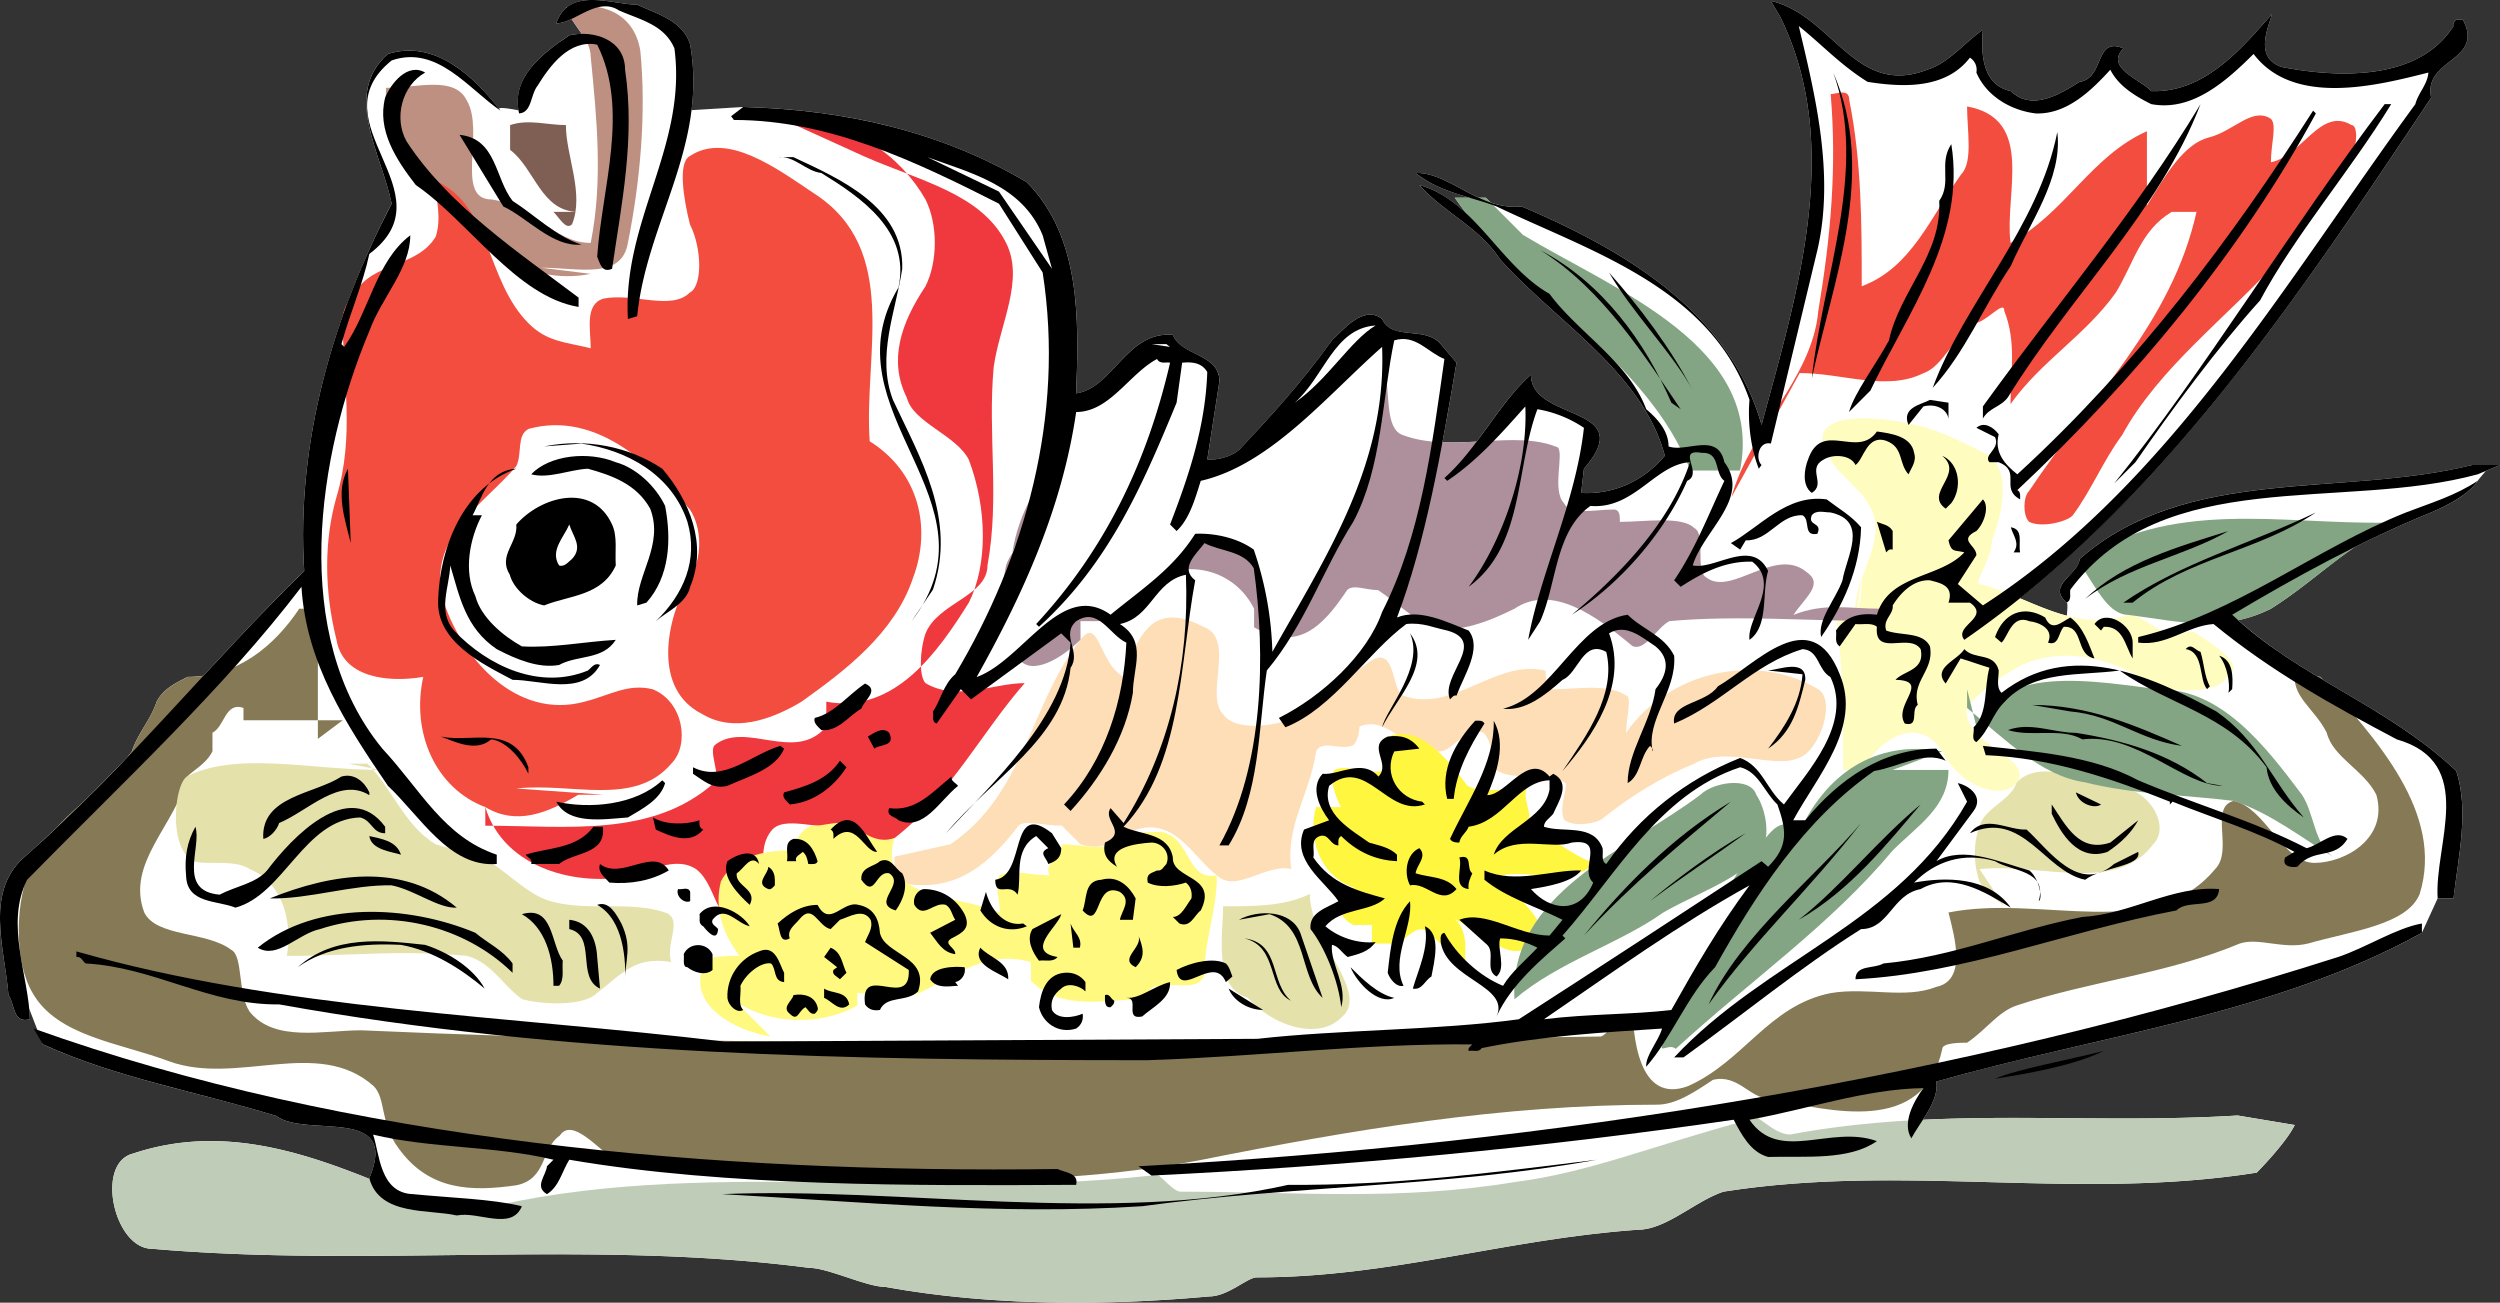
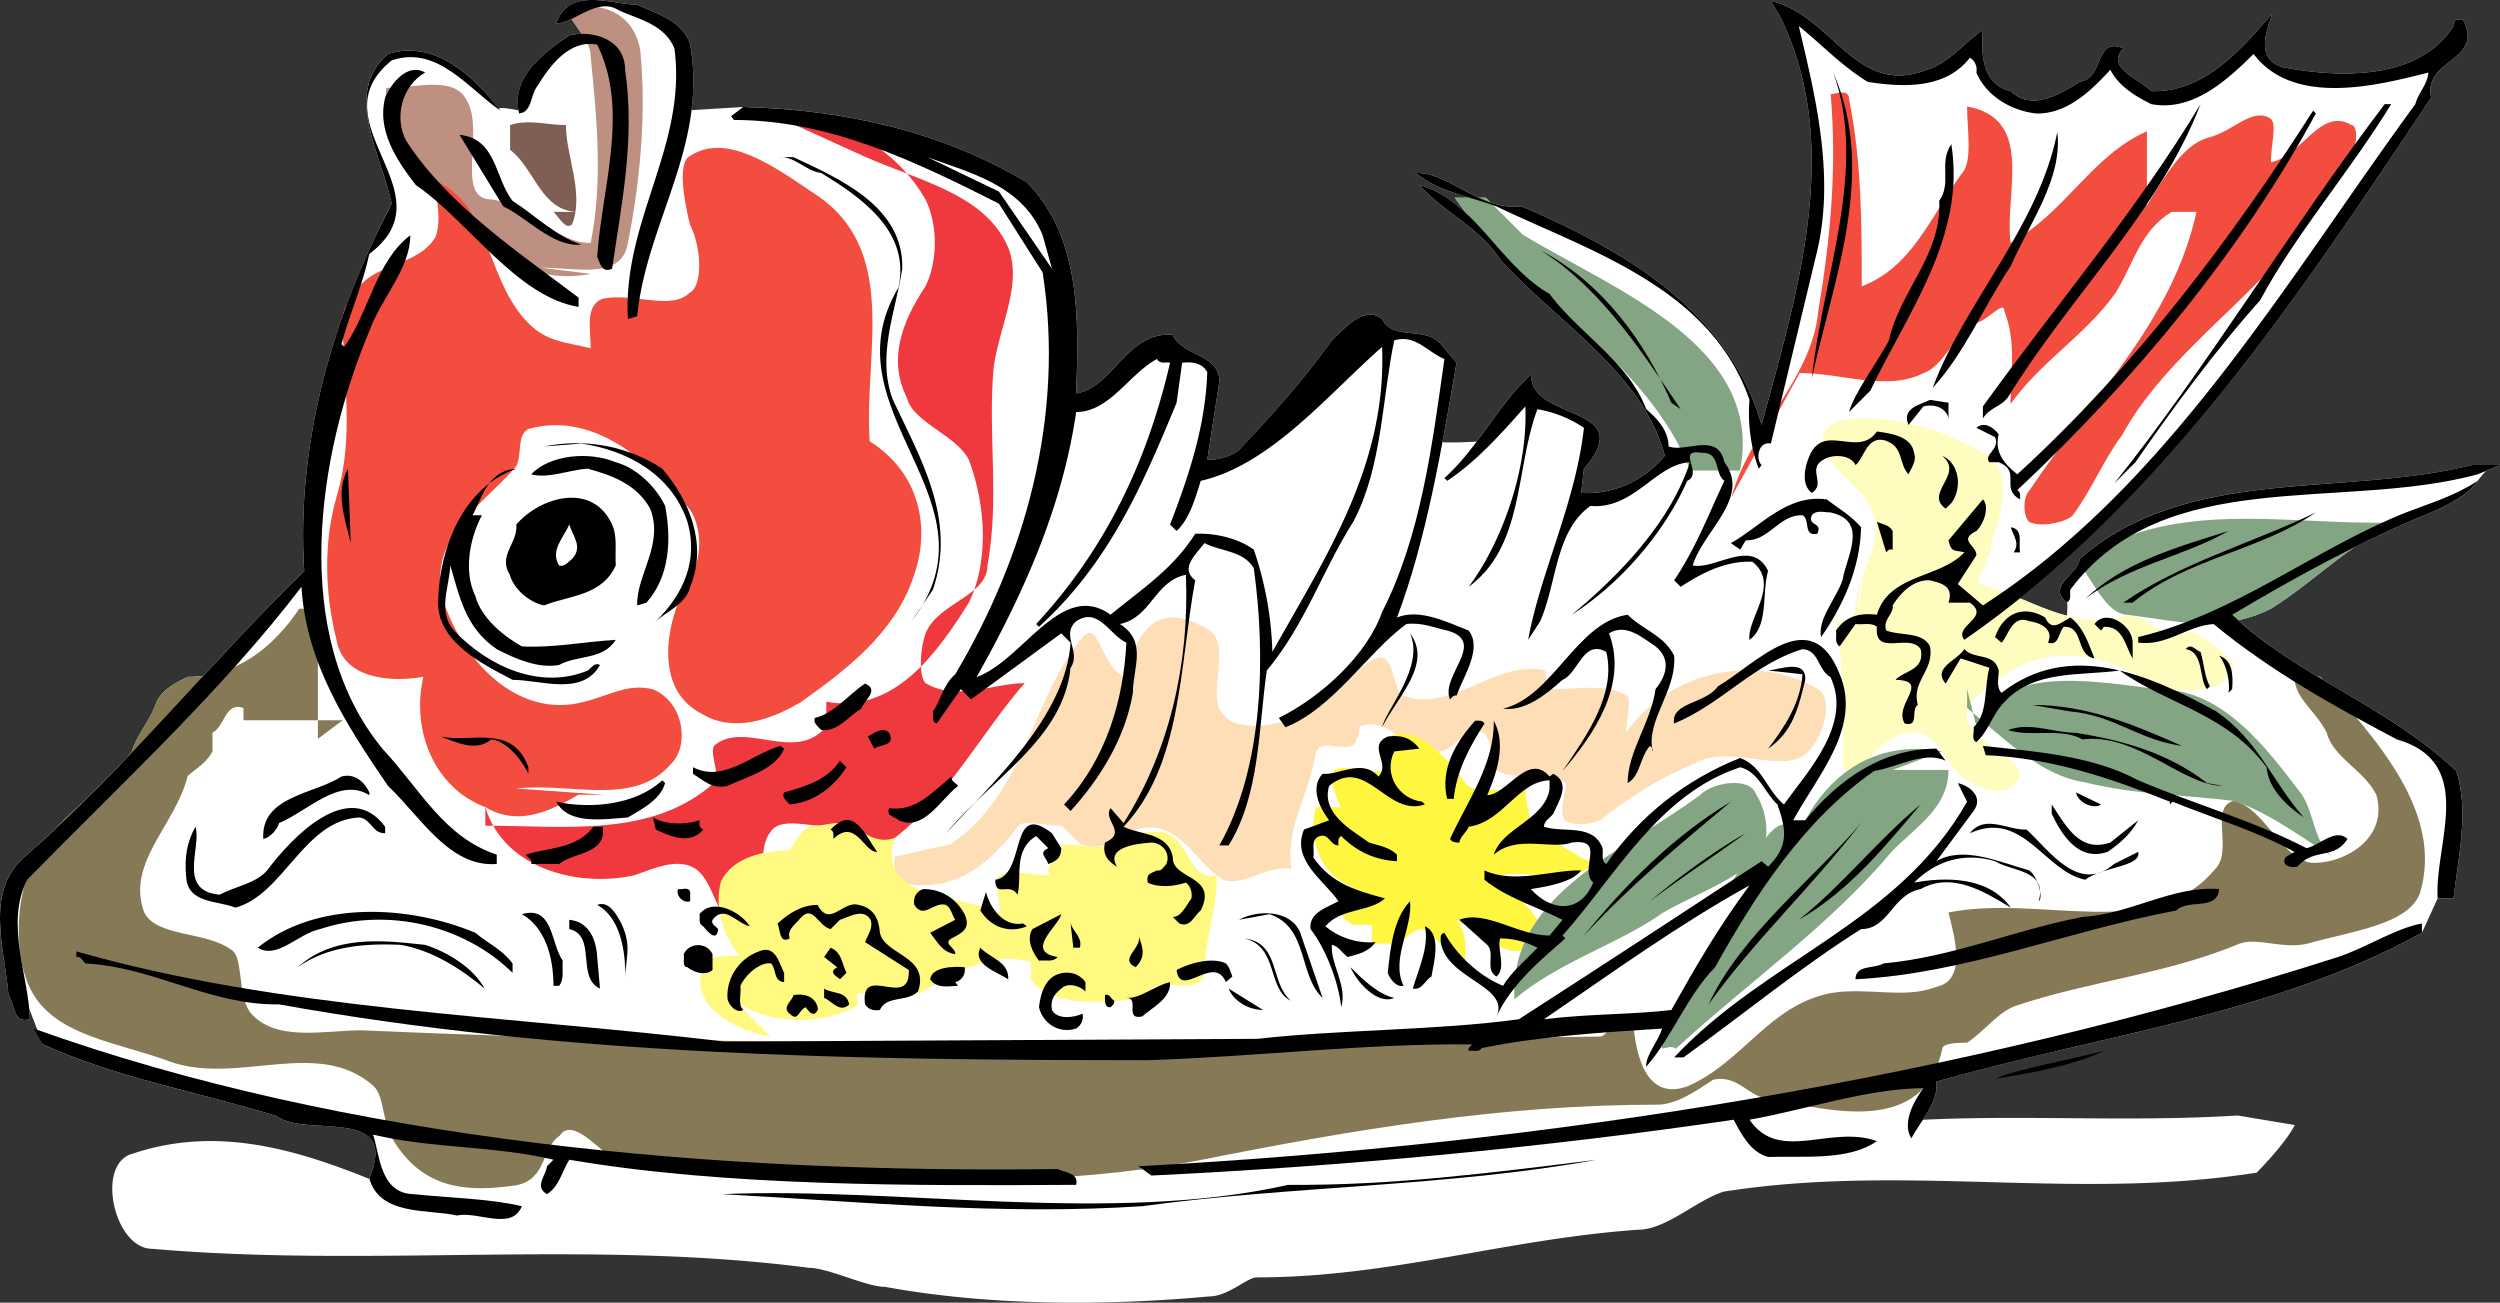
<svg xmlns="http://www.w3.org/2000/svg" width="214.218" height="111.624">
  <rect width="100%" height="100%" fill="#333333" stroke="none" />
  <path fill="#fff" d="M214.218 39.846h-2.391c-11.238 2.789-24.383 0-33.629 8.047-.078 1.355-2.867 2.23-1.117 3.746.09-.047.086.39.02 1.12-1.372-.359-2.7-.94-4.04-1.5 14.535-11.655 25.102-27.69 35.258-42.89-.715-3.351 4.625-3.11 2.711-6.695h-.559c-.16.16-.316.316-.238.558-2.949 4.7-9.883 4.461-14.742 3.504-2.23-.797-1.277-3.027-.797-4.543-2.55 2.871-5.738 6.774-10.36 6.614-.956-1.032-3.984-1.989-2.39-3.664-2.473-1.036-1.594 2.55-3.746 2.87-1.672 1.036-4.066 2.551-5.898.794-2.547-.555-2.547-3.426-2.391-5.258-1.594 1.117-2.95 2.87-4.781 3.426-6.137 2.394-8.13-4.7-13.387-5.895l.797 1.352c5.5 11.16 1.355 23.988-1.594 34.984-2.789-9.8-11.953-15.059-20.558-18.727-.95.106-1.825-.054-2.66-.34a40.09 40.09 0 0 1-.41-.406h-.61c-1.906-.875-3.61-2.172-5.406-2.12 1.394 1.128 3.007 1.636 4.617 2.12h-1.258c.332.48.68.95 1.039 1.41-1.191-1.132-2.496-2.066-4.078-2.496 2.148 2.391 5.098 3.586 6.93 6.375 4.78 5.34 12.195 9.645 14.105 16.817-1.91 2.308-4.621 3.344-7.172 3.187l.238-2.074c4.782-5.496-4.539-3.984-4.539-8.047-1.746 1.54-3.129 3.7-4.652 5.727-.98.05-1.965.093-2.934.054.43-2.273.825-4.558 1.207-6.816l-1.351-1.594c-1.356-1.597-4.145-.242-5.024-2.152-1.593-1.277-3.425 1.035-4.3 1.832-2.63 3.668-5.418 6.695-7.969 9.402-.797.641-1.992.88-2.711.797l1.04-6.691c0-2.39-3.27-2.153-3.99-3.985-3.984-.32-5.097 4.543-8.284 5.02.238-6.375.398-13.387-4.223-18.09-7.254-4.305-15.46-6.215-24.309-6.453l-4.43.273c.223-1.789.231-3.648-.113-5.613C58.503 1.752 56.272 1.193 54.6.4c-1.722 0-4.414-1.02-5.992.211-.039.008-.078.004-.117.012.004.02.016.04.023.059-.351.304-.644.726-.847 1.308.394.024.836-.144 1.308-.37.278.444.59.862.875 1.28-.367.004-.73.047-1.07.13-2.316 1.542-4.852 3.542-4.348 6.425-1.035-.2-1.648-.258-1.68-.133-2.226-2.828-5.523-5.953-9.511-4.699-3.902 3.426-.559 8.527.32 12.828a74.442 74.442 0 0 0-3.828 8.613c-.164.317-.27.614-.32.875-2.473 6.965-3.832 14.403-3.344 21.989-2.934 2.843-5.777 5.886-8.633 8.976-.441.059-.89.098-1.355.098-1.063.531-2.125 1.062-2.656 2.125-.532 1.594-1.594 2.656-2.125 4.25-.118.164-.243.324-.368.484a181.243 181.243 0 0 1-3.847 3.903c-.774.699-1.52 1.39-2.196 2.117a110.44 110.44 0 0 1-2.566 2.355C-1.423 76.264.409 81.206.729 85.268c.559.718.317 2.472 1.832 2.07a13.05 13.05 0 0 0-.066-.926l1.183 3.078c6.293 2.871 13.31 4.067 20 6.137 2.551 1.914 10.598-.957 7.97 5.34.007.02.015.035.019.058-6.532-2.628-13.188-4.539-20.266-2.18-3.266.817-1.633 8.16 1.629 8.16 18.77 1.634 37.54-.815 56.305 1.634 1.632 0 4.898 1.633 6.53 1.633 8.974 1.632 18.767 1.632 27.743.816 1.633 0 3.266-1.633 4.078-1.633 11.426 0 21.219-3.265 32.645-4.082 2.445 0 4.894-2.445 7.344-3.262 15.503-2.449 30.19.817 45.695-1.632 0 0 2.449-2.45 3.262-4.079l-4.895-.816c-9.203.574-18.004-.062-26.973.367.672-1.043 1.317-2.191 1.16-3.273 13.946-3.985 28.93-5.735 41.602-12.75l1.352-2.957v.011h1.355c.399-3.507 1.356-7.492.238-10.918-3.496-3.312-7.507-5.476-11.386-7.785-.082-.093-.164-.187-.246-.277-.09 0-.22-.04-.356-.086-2.348-1.414-4.621-2.914-6.695-4.773.914-.2 1.844-.508 2.8-.985 2.637-1.652 4.868-3.71 7.196-5.289a94.973 94.973 0 0 1 6.535-2.96c1.516-.637 3.27-1.594 3.984-2.708.25-.332.524-.629.7-.851l1.214-.504" />
-   <path fill="#bfcdb8" d="M191.737 95.584c-13.055.816-25.297-.816-38.351 1.629-1.633 0-3.266-2.445-3.477-1.266-7.95 2.082-13.66 4.532-20.188 5.348-9.792 1.633-18.769.816-28.562.816-.816 0-2.445-2.449-2.492-1.382-20.356 2.199-40.754-1.883-59.528 3.425-8.972-3.675-17.949-8.57-27.738-5.308-3.265.816-1.633 8.16 1.63 8.16 18.769 1.633 37.538-.817 56.304 1.633 1.633 0 4.898 1.632 6.531 1.632 8.973 1.633 18.766 1.633 27.742.817 1.633 0 3.266-1.633 4.078-1.633 11.426 0 21.22-3.266 32.645-4.082 2.445 0 4.894-2.445 7.344-3.262 15.504-2.449 30.191.817 45.695-1.632 0 0 2.45-2.45 3.262-4.079" />
  <path fill="#f24d3e" d="M148.366 42.592c1.594-5.844 6.91-10.094 7.438-15.938 1.062-6.375 1.597-12.215 1.062-18.593.535 0 1.594-.532 1.594.53 1.066 5.313 1.066 10.626 1.066 15.938 4.25-1.59 5.844-5.84 8.5-9.562 1.059-1.063.528-3.719.528-5.844 5.847 1.063 3.19 7.441 3.722 11.691 4.778-2.66 6.906-7.441 11.688-9.566v6.375c1.593-2.656 3.187-5.309 5.312-5.844 2.125-.531 3.719-2.656 5.313-1.593.53.53 0 2.128 0 3.718 2.656-.531 4.25-4.781 6.906-3.187.531 0 .531 1.597 0 2.656-2.125 2.656-3.719 5.844-5.844 8.5-4.781 5.316-10.625 9.566-13.812 15.41-1.594 2.125-2.657 4.781-4.254 6.906-.531.528-2.656 1.059-3.715.528-.535-.528-.535-2.125 0-2.653 5.312-7.972 12.219-14.347 14.344-23.91h-2.125c-2.657 1.594-3.188 4.25-4.782 6.91-2.656 3.715-6.378 5.844-9.03 9.559 0-2.656.527-5.309-.532-7.969 0-1.062-1.594 1.063-2.66 1.063-1.59 1.062-2.656 3.722-4.25 4.25-3.184 1.597-6.906 0-10.625 0" />
  <path fill="#857a55" d="M29.362 61.72h-8.5v-1.062c-1.594-.531-1.594 1.594-2.656 2.125v1.594c-.531 1.062-1.594 1.594-2.125 2.125-1.063 4.25-5.313 7.437-3.719 11.687 1.063 2.125 5.313 1.594 7.438 3.188 1.062.531.53 3.719 1.593 5.312 2.125 2.657 6.375 1.594 9.563 1.594 35.598 1.594 70.66 1.063 106.254.531 1.062-.53 1.062-2.125 1.594-3.187h1.062c0 3.187.531 9.031 4.781 7.437 4.782-2.125 6.907-6.906 12.219-7.968 3.188-.532 6.375.531 9.035-.532 2.653-.53 1.594-4.25 1.059-6.375 7.969-1.593 17.535 2.657 22.847-3.718 1.594-1.594-.53-5.313 1.594-5.844 2.656.531 4.25 5.312 6.906 5.312 2.657 0 6.375-2.125 5.313-5.843-1.063-2.125-3.719-3.188-4.25-5.313-1.063-2.125-3.188-3.187-2.656-5.312 0-.532 1.593.531 2.125.531 4.78 5.312 10.625 11.687 8.5 18.594-1.063 2.656-5.844 3.187-9.563 4.25-2.125.531-4.25-.532-5.844 0-6.375 2.656-12.75 3.187-19.128 5.312-1.594.531-2.653 2.125-4.25 3.188-.528 0-2.125 0-2.125.531-1.594 7.437-9.563 5.312-14.875 4.25-1.594 0-2.657-2.125-4.782-1.594-1.593 1.063-3.187 2.125-4.781 2.125-13.281 0-26.031 2.125-39.312 4.781-14.344 2.657-28.157 1.594-41.97.532-2.655 0-5.316 0-7.968-.532-1.598-1.062-3.723-3.718-4.781-2.125-1.594 1.063-1.067 3.72-3.719 4.25-3.723.532-7.441.532-10.098-3.187-1.593-2.125-1.058-4.25-2.125-5.313-4.78-4.25-11.687 0-17.53-2.125-4.25-1.593-9.563-2.125-11.688-5.843-1.594-2.657-1.594-7.969 0-11.157 1.593-3.718 5.843-5.843 8.5-9.562.53-1.594 1.593-2.656 2.125-4.25.53-1.063 1.593-1.594 2.656-2.125 4.25 0 7.437-2.656 9.562-5.844.532 0 1.594 0 1.594.531v10.625" />
  <path fill="#fddeb6" d="M81.429 72.346c6.375-4.25 6.906-12.219 11.156-17.532 1.594-2.125 1.594 2.125 3.719 3.188.53-1.594 1.062-3.188 2.125-4.25 1.593-1.594 3.718-.531 4.78 0 2.657 1.062 0 5.844 1.595 7.437 1.062 1.594 4.78 1.063 6.906 0 2.125-1.062 3.719-3.187 5.312-4.25 2.657-2.125 2.125 2.125 3.188 2.657 4.25 1.593 7.969-3.188 12.219-2.125 0 0 0 1.593.53 1.593 2.126 0 4.782-.53 6.376.532.531 0 0 2.125 0 3.187 3.719-5.312 11.156-6.906 16.469-3.719 1.597 1.063 0 5.313-1.594 5.844-2.125 1.063-6.375-1.062-9.031.531-2.657 1.063-5.313 2.657-7.97 4.782-1.062.531-2.655.531-3.187 0-.531-1.063.532-3.188 0-3.188-1.593-1.062-4.25 0-5.843-1.062-.532 0 0-2.125-1.063-3.188-1.594-.531-2.656 1.594-3.719 1.594-2.656.531-4.25-3.188-6.906-2.125 0 0 0 1.062-.531 1.594-1.063.531-2.656-.532-3.188.531-.531 3.719-2.656 6.375-2.125 10.094-2.125-.532-4.781 2.125-6.375.531-2.125-1.594-3.718-5.313-7.437-3.719-1.594 1.063-2.656 1.594-4.25 1.063l-1.594-1.594c-1.594 0-3.187-.531-3.719 0-3.187 4.25-6.375 5.844-10.625 4.781v-2.125" />
  <path fill="#f0393e" d="M68.147 10.717c4.782-.531 9.032 2.656 11.157 6.375 1.062 2.125 1.062 5.312 0 7.437-2.125 3.188-3.188 6.38-1.594 9.563.531 2.125 4.25 3.191 5.312 5.316 1.594 4.25 1.594 9.031 0 12.219-2.656 4.25-6.375 9.562-12.218 8.5v2.125c-2.657 3.187-6.91-.531-9.563 1.594-.531.531.527 2.656 0 3.187-5.312 4.781-12.75 3.719-19.656 3.719v-1.594c1.59 5.313 7.969 6.906 12.75 5.844 1.594-.531 3.719-1.594 5.308-.531 2.125 1.593 1.598 6.375 5.317 3.718 1.594-1.062-.531-4.78 1.058-6.906 1.067-1.594 4.254 0 6.91-.531v1.062c1.063 0 2.657.532 3.72 0 4.78-3.718 7.437-9.03 11.156-13.28-2.657 0-5.844 1.593-8.5 0-.532-.532-.532-2.657 0-4.25 1.062-2.657 5.312-3.188 5.312-5.845 1.063-5.847 0-11.156.531-17 .532-3.722 2.657-7.441 1.063-10.625-2.125-4.25-7.438-5.316-12.219-7.441" />
-   <path fill="#e5e1ab" d="M171.745 77.658c-.535-.531-1.594-1.062-2.125-2.125a7.32 7.32 0 0 1 0-4.781c.531-1.594 2.656-2.125 3.184-3.719 2.125-2.125 5.847 0 9.035.531 2.125 0 4.25 3.188 2.656 4.782-3.188 4.25-9.566 1.593-14.875 2.125m-61.629 11.156c-4.25 0-3.187-5.313-3.187-7.969 2.656 0 5.312 0 7.437-1.062 0 4.25 5.313 8.5 2.656 10.625-2.125 2.125-6.906.531-9.031-3.188M32.55 65.97c-5.844 0-12.22-1.593-16.47.532-1.062.531-1.593 5.312 0 6.906.532 1.063 3.72 0 5.313 1.063 2.657 1.062 3.72 4.25 3.188 7.437 5.312 0 10.094-.531 15.41 0 2.125.531 3.184 2.656 4.777 3.719 2.125.531 5.317.531 6.375-.531 2.125-1.594 3.192-3.188 6.375-2.657-.527-1.593 1.067-3.718-.527-4.25-3.187-1.062-6.906 0-10.098-1.062-1.593-.531-3.183-2.125-4.777-3.188-1.598-1.062-3.191-1.062-4.781-1.593-2.66-1.594-3.723-4.782-5.848-6.907h-1.594" />
  <path fill="#fff63f" d="M118.616 76.064c-4.25 1.063-6.906-3.187-5.844-6.906h2.125c-.531-1.062-1.062-2.656-.531-3.187 1.063-.532 3.188.531 4.25 0 .531-.532-.531-2.657 0-2.657 2.656-1.593 5.313 1.594 6.906 3.72.532 1.062 3.188.53 5.313.53-.531 1.063 1.062 2.657-.531 3.72 2.656 0 4.25 2.124 6.375 2.655-2.125 2.125-5.313.532-7.97 1.063 1.063 2.125 4.782 4.25 2.657 5.844-2.125 2.125-4.781-1.594-7.969-2.657 2.657.532 2.125 3.188 2.125 4.782l-3.187-3.188c-1.063-.531-1.594.531-2.656 1.063h-2.125v-1.594h-1.594c-1.063-.531-1.594-1.594-1.063-2.656 0-.532.532-.532 1.063-.532" />
  <path fill="#fff97f" d="M66.018 88.814c-3.183-.53-6.902-2.656-5.84-5.843 0-1.063 1.59-1.063 3.188-1.063-1.598-2.125-2.125-4.25-1.598-6.375 1.067-2.125 3.723-2.656 5.848-2.656.531-.531 1.063-2.125 2.125-2.125 1.063 0 2.125-.531 3.188 0 1.062.531 2.125 1.594 3.718 1.062-1.593 5.313 5.313 4.782 9.032 6.375 0-1.062-.532-2.656 0-3.187 1.062-.531 2.656 0 4.25 0-.532-1.063 1.062-1.594 1.062-2.656 1.594 0 3.188.531 4.25 0 1.594-1.063 2.656-1.063 4.25-1.063 2.656.531 2.125 4.25 4.781 3.719 0 3.187-1.062 5.312-1.062 8.5-.531 1.594-2.656.531-4.25 1.062-.531 0-.531 1.063-1.063 1.063-3.187 0-6.906 1.062-9.562-1.594V82.44c-3.719-1.062-6.375 1.063-9.563 2.657-1.593.531-3.718 0-5.312 0v1.062c-3.719 2.125-9.567 1.594-12.219-2.125" />
  <path fill="#fffcbf" d="M158.991 53.22c-.531-3.718 3.188-6.906 1.063-10.097-.528-1.059-2.653-2.656-3.188-3.715-3.187-4.785 5.313-3.719 8.504-2.66 1.59.535 2.656 1.066 4.781 2.125 2.125 1.066 1.594 4.785.528 7.441 0 1.594-1.594 3.72-1.06 3.72 4.25 1.062 7.966 4.25 12.75 2.655 1.063 0 2.126 1.063 3.188 1.594.532.531 2.125-.531 2.657 0 1.593 1.063 4.25 2.656 2.656 3.719-1.063 1.594-4.25 1.062-5.844 1.062-3.719-2.656-7.972-3.718-11.691-2.125-1.059.532-3.715 2.125-4.781 3.72-.528 3.187 5.847 4.25 4.25 6.374-1.06 1.594-4.778.531-6.375-2.656-2.125-3.188-5.313-1.063-6.903 1.594h-1.597c0-4.25 0-8.5-.528-12.75 2.125 0 2.125-2.125 2.125-3.719" />
  <path fill="#83a583" d="M166.429 64.377c-5.844-1.063-10.094 2.125-12.22 6.906-2.124-2.125-3.183 1.594-4.78 2.656-3.188 4.782-4.25 10.094-6.907 15.407-.531 1.062.532 0 1.063.531 6.375-5.844 13.281-10.625 18.594-17 2.125-2.125 4.78-3.719 4.78-6.906h-4.78" />
  <path fill="#83a583" d="M152.616 70.752c-2.125 4.25-6.375 5.312-10.094 7.437-3.718 2.657-9.031 4.25-12.75 7.438-.531-9.031 9.563-12.75 15.938-17.531 1.062-1.063 4.25-1.594 4.781 0 1.063 1.593 1.594 5.312-1.062 5.843m20.191-10.625c.531-6.906 10.625-4.78 15.406-4.25 5.313 0 9.031 4.782 12.219 9.032 1.062 1.593 1.062 4.25 2.656 5.312-2.656-1.594-5.312-3.719-8.5-4.781-4.25-.531-8.5-.531-12.75-1.594-3.722-.531-6.906-3.719-10.097-6.375v-1.594m10.097-9.562c0-.531 0-1.594.531-2.125 8.5-4.785 18.063-2.129 27.094-2.66-4.25 1.066-7.437 4.785-11.687 7.441-4.25 2.125-7.97 1.063-12.22.531-1.593 0-2.66-2.125-3.718-3.718v.531m-33.805-9.184c-3.718-9.562-14.343-14.875-20.187-23.375h2.656l3.188 3.188c7.969 4.781 20.719 9.562 18.594 20.187h-4.782.531" />
-   <path fill="#ad909b" d="M86.741 47.377c1.063-6.91 6.906-11.16 11.688-15.41h2.125c.53 2.656 0 5.847 0 8.5 4.25-1.059 9.03-1.594 13.28-3.719 1.063-.531 1.595-2.656 2.657-4.25.531-.531 1.594-1.59 2.125-1.059.531 2.125 0 5.309 1.594 5.844 4.25 1.59 9.562-.535 13.281 1.059.531.531-.531 3.722.531 4.781.532 1.066 2.657.535 4.25.535.532 0 .532.531.532 1.059 2.125 0 5.312-.528 6.375.531 1.062.535 0 3.723 1.062 4.254 2.125 1.594 5.844-2.656 8.5-.531 1.594 1.062 0 2.125-1.062 3.718 2.656-1.062 4.78-.53 7.437-.53v1.062c-5.84 0-12.219-.532-18.062 0-1.063.531-2.125 2.656-3.188 2.125-3.187-2.657-6.906-5.313-10.094-3.188-2.125 1.063-4.781 2.125-6.906 1.594-1.594-.531-3.187-2.125-4.781-3.188-1.063 0-2.125-.53-2.656 0-2.125 3.188-4.25 5.313-7.97 3.188v-1.594c-1.593-3.187-5.312-4.25-8.5-2.656-1.593.531-3.187 2.656-4.78 3.719h-1.594v1.593c-1.594 1.594-4.25 3.188-5.313 1.594-2.125-1.594-1.593-5.312-1.062-7.969.531-1.593 2.656-3.191 3.187-5.316 0-1.059.532-2.125.532-3.184" />
  <path fill="#7f5e54" d="M49.554 18.154c-3.188 0-3.72-3.715-5.844-5.312v-2.125c1.59-.531 3.183 0 4.781 0 0 2.656 1.594 5.847.527 8.5-.527.531-1.058-.528-1.593-1.063" />
  <path fill="#be9081" d="M50.616 23.467c-2.656.531-5.316 0-7.441-1.594-3.184-3.184-6.375-6.375-9.563-9.559-1.062-1.597-.527-3.191-.527-4.785 2.652 0 5.84-1.062 6.906 1.063 1.594 2.656-1.066 8.5 2.125 8.5 3.719.531 5.309 3.722 8.5 3.722 1.059-5.316.527-10.628 0-15.941 0-1.594-1.598-2.656-2.125-4.25 3.184-.531 5.844.531 6.375 3.719.527 5.312 0 11.156-1.062 16.472-.536 3.184-4.25 2.125-7.438 2.125" />
  <path fill="#f24d3e" d="M51.675 68.096h-2.121c-2.66 1.593-5.313 2.656-7.97 1.062-4.25-1.594-6.374-6.375-5.316-11.156-3.183.531-6.906 0-7.437-3.188-1.063-4.25-1.063-8.5 0-12.222 1.594-5.309.531-10.094.531-15.403 0-.535.531-1.597 1.063-2.125 1.593-2.66 5.312-2.125 6.91-4.785.531-1.59 0-3.187 0-4.781 4.781 2.125 4.25 8.5 7.965 12.219 1.593 1.597 3.191 1.597 5.316 2.125 0-1.594-.531-3.719 1.059-4.25 2.66-.528 5.843 1.062 7.441-.528 1.063-.535 1.063-3.722 0-5.847-.531-2.125-1.062-5.313 0-5.844 3.188-2.125 7.438 1.066 10.625 3.191 7.438 4.778 4.25 13.809 4.781 21.25 4.25 2.653 5.313 7.434 3.719 11.688-1.594 4.781-5.844 7.969-9.562 10.625-2.66 1.594-5.844 2.656-8.5 1.062-4.25-2.125-3.188-7.968-1.063-11.687 1.063-1.594 1.063-4.254 0-5.844-3.187-3.719-7.973-8.5-13.816-6.91-1.059.535-.532 2.125-1.059 3.191-2.656 3.184-7.441 5.844-6.375 11.157 1.594 5.312 6.375 10.625 12.219 9.031 2.125-.531 3.719-1.594 5.844-1.063 2.656 1.063 3.187 4.782 1.59 6.375-3.184 3.72-8.5 1.594-13.278 2.125" />
  <path d="M59.14 3.826c1.515 8.684-3.747 15.219-4.54 23.27l-.796.238c-.48-8.45 5.097-14.824 3.984-23.191-.879-2.07-3.031-2.47-4.781-3.266C51.17-.318 49.1 2.072 47.667 1.99 48.78-1.197 52.448.4 54.6.4c1.672.793 3.903 1.352 4.54 3.426m105.988 2.149c1.832-.555 3.187-2.309 4.781-3.426-.156 1.832-.156 4.703 2.39 5.258 1.833 1.757 4.227.242 5.9-.793 2.151-.32 1.272-3.907 3.745-2.871-1.594 1.675 1.434 2.632 2.39 3.664 4.622.16 7.81-3.743 10.36-6.614-.48 1.516-1.433 3.746.797 4.543 4.86.957 11.793 1.196 14.742-3.504-.078-.242.078-.398.238-.558h.56c1.913 3.586-3.427 3.344-2.712 6.695-11.234 16.813-22.95 34.664-40.004 46.457-.953-1.195 2.313-1.914.48-3.187h-1.835c.48-1.434-.637-1.672-1.59-1.914-1.438-.078-2.55 1.117-3.191 2.152.082.797-.875 1.195-.555 2.152 1.273.477 3.105.082 3.746 1.356.394 2.07-1.594 2.949-1.04 5.02-.636.398.161 1.913-1.112 1.593-1.04-1.594 2.308-3.664-.797-3.746.715-.797 2.547-.797 2.152-2.629-.957-1.434-3.988.719-3.746-1.914-.48-.395-1.277-.156-1.836-.238l-1.352 1.914c-.48-.32-.238-.88-.32-1.356.875-1.273 2.07-1.515 3.508-1.355 1.035-3.504 5.418-3.106 7.488-5.34-.797-.238-1.113.082-1.355-1.035l2.949-3.508c.559.559.16 1.996-.559 2.711-1.593.797 0 1.195 0 2.074l-1.593 2.469 2.152 1.832c15.938-10.281 26.14-28.05 37.055-42.953.242-.957 1.039-1.672 1.117-2.707-4.383 1.113-11.555 2.949-14.98-1.594-2.473 2.469-5.34 4.941-8.766 4.3-1.278-.636-2.79-1.51-3.508-2.948-1.672 1.832-3.746 3.828-6.375 3.746-2.07-.239-4.223-1.434-5.102-3.504a1.228 1.228 0 0 0-.554-1.278c-2.075 2.711-5.739 2.551-8.766 2.075-2.312-1.434-3.906-3.188-5.898-4.782 1.355 5.735 3.109 12.668 1.593 19.204l-3.984 16.574c-1.035-.239-1.355 1.277-.797 1.836l-.238.316c-.719-1.832-.957-4.062-.797-5.898-3.348-9.641-13.707-12.75-21.676-16.575-2.312-.875-4.863-1.195-6.933-2.867 2.867-.078 5.496 3.266 9.086 2.867 8.605 3.668 17.77 8.926 20.558 18.727 2.95-10.996 7.094-23.824 1.594-34.984L151.74.08c5.258 1.195 7.25 8.29 13.387 5.895" />
  <path d="M53.561 5.975c.88 5.898-.316 11.558-1.113 17.054-.879.399-1.035-.476-1.277-1.035.398-5.898 2.789-12.59 0-18.168-2.39-.48-4.063 1.832-5.098 3.504-.64.797-.48 2.313-1.594 2.39-.718-3.027 1.91-5.097 4.301-6.69 1.996-.481 4.781.316 4.781 2.945M42.886 9.482c-2.711-1.832-5.422-5.656-9.325-4.304-6.613 5.34 5.102 11.316-1.914 16.578-.558 2.629-1.672 5.101-2.39 7.73l.238.239c2.152-3.028 2.71-7.332 5.66-9.563 0 2.867-2.473 5.34-3.508 8.207-4.46 10.598-6.851 26.059 1.117 35.781 3.266 3.508 5.258 7.57 9.801 9.086v.797c-4.062.317-6.535-4.066-9.324-6.695-3.586-5.258-7.012-10.52-7.41-17.055C19.218 58.971 10.452 67.1 2.323 75.385c-1.914 3.828.16 8.289.238 11.953-1.515.402-1.273-1.352-1.832-2.07-.32-4.063-2.152-9.004 1.594-12.032C10.93 65.666 18.18 56.58 26.07 48.928c-.719-11.157 2.55-21.992 7.492-31.477-.879-4.3-4.222-9.402-.32-12.828 4.066-1.277 7.414 1.992 9.645 4.86" />
  <path d="M36.429 6.217c-1.993 1.113-2.707 3.902-1.594 5.894 3.586 5.5 9.562 9.485 14.742 13.391v.797c-5.336-.88-9.402-7.332-13.945-10.442-1.672-2.152-3.348-4.699-2.63-7.488.481-1.2 1.915-3.031 3.427-2.152m118.82 26.215c.875-8.606 4.86-17.93 1.832-26.215 3.824 8.605-.082 18.008-1.832 26.215m16.812 1.598c-.636.874-1.593.874-2.152 1.831v-1.035c6.375-8.847 13.148-16.738 18.648-25.902-3.507 9.164-11.156 16.418-16.496 25.105m32.832-25.105c-3.507 5.738-8.207 11.156-11.234 16.816-3.668 4.063-7.652 9.48-10.68 13.867l-1.832 1.832c7.809-9.722 14.98-21.675 23.188-32.515h.558M87.991 15.62c4.621 4.702 4.461 11.714 4.223 18.089 3.187-.477 4.3-5.34 8.285-5.02.719 1.832 3.988 1.594 3.988 3.985l-1.039 6.691c.719.082 1.914-.156 2.711-.797 2.55-2.707 5.34-5.734 7.969-9.402.875-.797 2.707-3.11 4.3-1.832.88 1.91 3.668.555 5.024 2.152l1.352 1.594c-1.274 7.488-2.63 15.297-5.098 21.832 1.914-.797 4.3.402 6.137 1.117 1.195 1.516-.399 3.825-1.04 5.578-.238-.078-.394.16-.554.32-.88-1.995 3.265-4.94-.242-5.898-1.114-.238-2.149-.715-3.504-.558-3.348 2.472-6.297 7.254-10.36 8.847l-.558-.8c3.668-1.829 7.57-5.418 8.844-9.082 3.347-6.536 4.304-14.426 5.34-21.676-1.434-.559-2.47-2.153-4.301-1.594-1.04 4.941-1.04 10.918-3.508 15.54-2.63 4.144-4.145 8.847-7.41 12.75-.72 4.862-.559 10.597-3.27 14.983h-.793c3.824-6.773 3.98-16.34 2.945-23.75-.875-1.515-2.867-1.433-4.222-2.152-.719.957-2.153 2.152-.797 3.188-1.356 7.332-1.117 15.78-6.137 21.117 1.434.719 3.824.48 4.223 2.633-.078 1.91 3.906 1.511 2.39 4.539-.554.402-.875 1.515-1.832 1.117l-.558-.559c.719 0 1.117-.953 1.594-1.59.082-.558-.079-1.039-.477-1.355-.957.316-2.312.477-3.27 0-.156-.797.32-.797.797-1.04.399.083.559-.316.801-.554.395-.957-.402-1.836-1.277-1.836-1.274.082-3.985.399-2.95 2.074-.796-.48-1.273-1.035-1.035-2.074 1.993-.875-.238-1.91.48-2.949l1.114 1.277c3.906-6.136 5.656-13.625 5.34-21.277-2.71.559-2.95 3.664-5.656 4.223 2.387 1.515 1.113 3.746 1.113 5.898-.637 3.824-2.789 7.332-5.34 10.121l-.558-.558c3.586-3.825 5.101-8.926 5.34-13.868-1.434-.636-2.391-3.105-4.301-1.832-1.356 1.196.476 2.63-.48 3.985-.637 6.137-6.692 9.402-10.677 14.183 3.903-4.222 10.278-10.039 10.676-16.336l-.797-.796-7.73 5.66-.875-.88-2.07 2.95c-.48-.16-.243-.715-.32-1.035.636-.879.878-2.313 1.91-3.188 5.98-10.043 9.406-22.074 7.492-34.425l-3.746-5.899c-7.09-3.586-14.504-7.172-22.711-7.172l-.239-.32 1.035-.793c8.848.238 17.055 2.148 24.309 6.453" />
  <path d="M198.44 9.72c-6.297 11.637-15.383 22.712-25.582 32.278.32.156.238.555.238.793-1.753-.953.16-2.387-1.832-3.184h-.796c-.559-.64.957-1.117.48-2.152l-1.598-.797c.641-.558 1.438-.082 1.914.555-.398 1.516.48 2.55 1.594 3.43 10.281-9.407 18.489-20.403 25.344-31.16l.238.238m-26.14 13.07c-2.309 3.426-3.907 7.41-6.692 10.441 2.63-7.175 9.082-13.789 10.676-21.918.48 3.985-2.39 7.809-3.984 11.477M43.92 17.213c1.993 1.273 3.665 3.027 5.9 3.746-2.473.238-4.626-2.313-6.696-3.27l-3.746-6.136c3.187.32 3.027 3.746 4.543 5.66M160.268 33.47l-1.832 1.833c.477-1.676 2.309-4.067 3.426-6.137.875-4.145 4.543-7.332 4.305-11.953 1.113-1.594-.082-3.188 1.035-4.863 1.273 7.89-3.746 14.425-6.934 21.12M67.987 13.467c3.902 1.832 9.48 4.222 9.324 9.562-.558 3.668-2.23 7.492-.797 11.235 2.31 4.945 5.497 10.203 3.426 16.261l-1.832 2.707c7.969-10.359-7.492-17.93-1.117-28.609 1.035-4.86-3.266-7.73-6.613-9.8-1.356-.16-2.313-1.516-3.746-1.356h1.355" />
  <path fill="#fff" d="m89.343 20.162.796 2.867-4.542-6.613-6.133-2.95c3.664 1.356 8.125 2.391 9.879 6.696" />
  <path d="M132.776 25.182c2.39 3.265 6.774 5.816 8.285 9.882 1.035.875 1.914 1.91 1.914 3.188 1.516.555 4.223-1.277 4.782 1.355 2.312 3.028-1.832 5.895-2.711 8.844 1.914.399 5.101-2.39 6.457.477-.559 1.914.078 4.703-1.594 5.898-.242-1.832 2.707-4.781.238-6.695-2.312-.078-4.304.957-6.136 2.152l-.559-.558c1.836-2.707 2.95-5.657 4.305-8.524-.88-.64-.32-2.472-1.914-2.394-2.309-.395.16 1.754-1.274 2.394-1.914 4.383-5.66 8.766-9.883 11.473 4.223-3.504 8.45-7.969 10.121-13.067-2.949.157-4.78 4.063-8.527 3.743-3.027 2.152-2.867 6.617-4.305 9.882l-1.03 1.594c1.03-5.738 4.062-11.715 4.777-18.168a10.2 10.2 0 0 0-3.985-1.594c-1.91 5.098-1.113 11.715-5.894 15.22 2.707-3.587 5.101-9.88 4.859-15.458-1.992 2.23-4.063 4.621-6.695 6.375l-.239-.242c2.871-2.547 4.704-6.453 7.414-8.844 0 4.063 9.32 2.551 4.54 8.047l-.239 2.074c2.551.157 5.262-.879 7.172-3.187-1.91-7.172-9.324-11.477-14.105-16.817-1.832-2.789-4.782-3.984-6.93-6.375 4.7 1.274 6.93 6.934 11.156 9.325" />
-   <path d="m143.214 34.506.797.558c-2.868-4.226-6.692-10.359-12.036-13.628 5.344 2.789 9.008 7.89 11.239 13.07m1.832-1.036c-1.512-2.949-5.258-6.773-7.172-10.12 2.55 2.867 5.34 6.535 7.172 10.12" />
-   <path fill="#fff" d="M117.874 27.889c-2.152 1.277-4.067 4.625-6.934 6.617 2.551-2.23 3.348-6.375 6.934-6.617m-17.614 1.836-1.593-.239h1.277zm0 0" />
+   <path d="m143.214 34.506.797.558c-2.868-4.226-6.692-10.359-12.036-13.628 5.344 2.789 9.008 7.89 11.239 13.07m1.832-1.036" />
  <path fill="#fff" d="M109.026 55.861a29.328 29.328 0 0 0-1.594-8.765c-1.433-1.035-3.425-1.434-5.02-1.356-1.913 3.028-4.542 4.703-7.25 6.934-4.226-3.028-7.491 3.906-11.476 5.34 3.985-7.094 7.332-14.504 8.528-22.711 2.867 0 4.539-3.266 6.93-4.543.242.476.8.238 1.117.32-1.914 8.285-5.418 15.86-11.473 22.39l.238.239c6.055-5.496 8.926-12.27 11.793-19.203l.477-3.426c.879-.082 1.675 0 2.152.797-.16 4.7-1.594 8.922-3.187 13.066l.558.559c1.113-1.035 1.594-2.79 2.07-4.3 5.977-1.356 10.918-7.415 15.54-11.477.402 10.199-4.86 18.007-9.403 26.136" />
  <path d="M166.96 36.1c.082-.88-.953-1.594-2.149-1.274l-1.277 1.59c-.637-1.512 1.117-1.75 1.836-2.152l1.59.242V36.1m-2.946 2.707c.239.718-.238 1.277-.48 1.836-.875-.957-.398-2.313-1.91-2.872-1.676-.558-1.914 1.594-2.633 2.075-.398-.88-1.91-.957-2.707-.48-1.516.796.238 2.073-1.035 2.87-.88-.64-.637-2.074-.32-2.87 1.195-3.427 4.222 0 5.898-2.391 1.191.16 2.95.398 3.187 1.832M56.749 40.162c2.312 2.711 3.906 6.457 2.39 10.121-.316 1.434-2.07 2.153-2.945 2.95 2.39-2.313 3.664-5.262 2.707-8.528-1.355-4.062-5.18-6.137-9.082-6.695l-3.191.242c3.586-.719 7.254 0 10.12 1.91" />
  <path d="M56.991 43.35c.555 2.87.398 6.058-1.598 8.289l-.793.238c-.082-2.629 2.309-5.18 1.114-8.29-1.196-2.148-3.348-2.866-5.34-3.425-1.594.082-3.344.879-4.86.48 1.594-1.675 4.942-1.992 7.25-1.035 1.754.477 3.43 2.07 4.227 3.743m110.211-.239-.48.477c-1.91-1.352 1.671-2.945-.317-4.54 1.512.638 1.754 2.79.797 4.063m45.102-2.468c-11.715 3.187-26.856-.88-34.903 9.882-.078.317.16.875-.32 1.114-1.75-1.516 1.039-2.391 1.117-3.746 9.246-8.047 22.39-5.258 33.629-8.047h2.39l-1.913.797m-182.25 5.894c-.477-1.992-1.356-4.383-.239-6.375l.239 6.375m10.441-2.387h.797c-1.04 1.989-1.594 4.778-.559 6.93.477 1.832 2.39 3.426 3.985 4.305 2.55.16 5.34-.399 8.046-.559-1.113 1.754-3.265 1.274-4.859 2.153-1.754.316-3.664-.481-5.34-1.356-2.707-1.832-3.187-4.543-3.984-7.172-.078 1.914-1.117 3.906.32 5.578 2.946 3.11 7.41 5.102 11.473 3.426.32-.238.558-.715 1.039-.476-1.516 2.71-5.102 1.273-7.492 1.273-2.551-1.352-6.614-3.266-6.375-6.934.16-4.46 2.152-9.562 6.695-11.156-2.473.16-2.95 2.55-3.746 3.988m171.809-2.949c-.715 1.113-2.47 2.07-3.985 2.707-5.894 2.39-11.555 5.5-17.05 8.766 5.734 5.418 13.226 7.73 19.203 13.39 1.117 3.426.16 7.41-.239 10.918h-1.355c-.317-4.625 3.426-11.636-3.504-13.628-5.422-2.868-10.758-5.817-15.7-9.883-2.312.16-3.988 1.914-6.456 1.593v-.476c8.367-1.992 15.144-7.57 22.953-10.68 2.07-.797 4.222-1.433 6.133-2.707" />
  <path d="M52.448 44.943c.477 1.04.238 2.313.316 3.508-1.195 2.63-3.984 2.551-6.136 3.426-1.274-.238-2.63-1.434-2.946-2.629-1.039-1.672.715-2.71.559-4.305 2.07-2.39 6.535-3.664 8.207 0m107.023.239c-.082 3.586-1.593 6.777-3.425 9.406-.32-1.516 1.273-3.27 1.832-4.863.316-1.993 2.308-5.098-1.035-5.817-.559 0-1.2-.238-1.594.242-.402.954.953.555.476 1.59-1.273.242-.558-1.195-1.273-1.59-1.992-.082-2.871 2.227-4.863 2.149l-.477.797-.797-.559c2.469-1.355 4.781-4.223 8.207-3.746 1.035.797 2.07 1.36 2.95 2.39m23.269 6.458h-.797c4.942-3.426 11.074-5.102 16.496-7.73-4.941 3.347-10.996 3.905-15.699 7.73m-20.562-6.137v1.594c-.317-.078-.399.078-.555.238l-.797-2.629c.477.238 1.035.238 1.352.797" />
  <path fill="#fff" d="M49.018 47.893c-.316.238-.636.718-1.113.558-.797-1.277.399-2.39.875-3.508.32 1.04 1.195 1.914.238 2.95" />
  <path d="M173.096 47.334h-.554c.554-.797 0-1.352-.242-2.152 1.117.16.636 1.355.796 2.152m17.852-1.832c-3.906 2.23-8.605 2.95-12.273 5.816 3.347-3.187 7.968-4.46 12.273-5.816m-13.547 7.41c1.113.797 1.594 2.313 2.07 3.508-1.671-.32-.874-2.79-2.628-2.711-.477.48-.399 1.676-1.356 1.355.559-1.195-.797-1.75-1.594-1.832-1.511-.636-1.832 1.356-2.39 1.832l-.555-.476c.715-2.074 2.469-2.79 4.3-1.676.56 1.277 1.356.402 2.153 0m-33.949 3.27c.242 3.027-2.469 5.578-1.832 8.207.082-.239-.16-.399-.238-.477-.88.957-.797 2.547-1.914 3.188 0-2.711 1.992-5.18 2.39-8.051.957-1.195 1.356-2.551 0-3.664-1.195-.797-2.55-1.992-3.984-1.117 1.676 4.464-1.434 8.847-3.985 11.796 2.075-3.03 4.622-6.617 3.747-10.203-1.993-1.113-2.391 1.836-3.747 2.391-1.511 1.355-3.265 2.71-5.097 2.473 4.3-1.036 6.293-7.41 10.676-8.051 1.277 1.277 3.109 1.754 3.984 3.508m39.289-1.118v1.356c-.64-1.035-.797-2.79-2.473-2.711l-.238.32-.558-.558c.957-1.356 3.269.082 3.269 1.593m-64.312 7.254c.32-1.515 3.667-5.18 2.394-8.05 1.988 2.632-1.195 5.578-2.394 8.05" />
  <path d="M157.64 57.775c1.91 4.543-1.915 8.684-3.985 12.512h1.035c2.867-3.508 6.614-6.137 11.235-6.137l.796 1.036c-1.91-.875-4.062.558-6.136.878-6.055 4.223-10.2 10.676-13.625 16.813-2.469 2.55-3.668 5.977-5.899 8.527-.078-.957 1.035-2.152 1.356-3.27-4.942.321-10.442.641-15.461 1.677-.238.398-.715.16-1.113.238-.082-.238.16-.399.316-.559-9.48-.078-18.168 1.04-27.812 1.356-25.418 0-50.043-.399-74.43-4.782-5.973.079-10.676-3.187-16.574-3.507-.239-.157-.399-.637-.797-.555v-.48c17.531 5.019 36.898 5.5 55.543 7.73l45.664-.238c7.011-.797 15.457-.72 22.39-1.676 6.934-4.461 13.868-9.004 20.801-13.547l.559.48c1.75-1.753 1.594-3.109.797-5.34-1.118-1.035-1.594-2.788-3.188-3.187-7.015 2.309-10.68 9.324-15.223 14.422l.239.242c-1.992 1.754-4.621 3.903-5.895 6.692 1.196-2.63-4.304-3.188-4.781-6.375 0-.317-.082-.715.316-.797 1.036 1.914 3.028 3.746 5.024 4.543.715-1.196 1.91-2.153 2.945-3.266-.953-.48-1.992-.797-3.187-.797-.317.797.558 2.551-.317 3.266-1.035-.559-.082-1.992-.797-2.711l-2.39-2.149c2.23-.878 5.02 1.352 7.73 1.352l1.113-1.352c-2.23-1.117-4.859-1.914-6.69-3.43v-.796c2.628 1.195 5.815-.078 8.284 0-.715.957-2.707 1.355-4.3 1.594 1.671 1.914 4.222 2.152 5.335-.555-1.273-1.117 1.196-3.828-1.832-3.43-1.754.64-4.699-.715-6.691 1.04.715-2.313 4.3-2.95 4.781-5.579v-.797c-2.71.078-3.984 3.586-6.933 3.98-.16.481-.72.798-.797 1.356-.242 0-.637 0-.797-.316 1.512-3.27 3.824-6.457 3.746-10.121 1.113 1.992.238 4.543-.559 6.375 1.672 0 3.508-3.746 5.34-1.594l.317-.238c1.593.797.398 2.468 0 3.426-.317.398-.797.636-.797 1.113 1.676.558 4.222-.317 5.023 1.836.078.476-.16 1.113.317 1.355 2.867-4.144 6.855-7.254 11.476-9.086 1.914.719 2.23 2.711 3.746 3.985 2.07-2.868 5.895-6.934 3.985-10.918-1.118-.637-.957-2.309-2.391-2.391-4.227 1.277-6.934 4.703-11 6.375-.316-1.832 2.71-1.672 3.746-3.187 3.188-1.832 7.969-7.332 10.441-1.036m31.715 1.035-.238.239c-.719-.797-.238-3.188-1.832-3.426.477-.559.797.082 1.273.238.32 1.04.32 2.07.797 2.95m-18.09-1.356c0 .637-.238 1.434.239 1.914 5.82-4.543 12.594-1.594 18.41 1.594 3.664 2.55 4.703 5.898 7.492 9.082-1.516-1.035-3.031-2.469-3.191-4.3-3.426-4.622-8.446-5.34-12.59-8.29-3.426.477-7.332-.078-9.88 2.711-1.038 1.035-1.276 2.39-2.394 3.426-.476-.238-.156-.797-.238-1.274 1.277-1.195.879-3.43 1.356-5.101-.797-.238-1.672-.559-2.47-.797l-1.277 2.152c-1.195-1.355 1.036-1.992 1.594-2.949.88.957 2.551.238 2.95 1.832m20.003 1.594-.32.32c.16-.719-.078-2.312-.797-3.187 1.195.398 1.195 1.75 1.117 2.867" />
  <path d="M154.69 58.252c-.558 2.234-1.035 4.465-3.187 5.898 1.355-1.754 2.789-3.906 2.949-6.375l-2.95-.32c.958-.078 3.266-1.035 3.188.797m-80.886 2.473c-1.118.636-1.993 1.992-3.426 1.832-.32-.32-.719-.637-.559-1.04 1.676-.394 2.867-1.988 4.305-2.945 1.273.559-.082 1.434-.32 2.153m113.16 3.187c-3.664-.48-5.817-2.629-9.563-2.95l-3.27-.558c4.786 0 8.848 1.754 12.833 3.508m-59.766-1.914c-1.277 1.992-2.394 4.066-2.633 6.457h-.558c-.637-2.473.718-4.863 2.394-6.695.238 0 .637-.082.797.238m61.918 5.102 1.355.238c-3.43 0-7.332-4.543-12.035-3.984-1.832-1.036-4.382-.16-6.375-.797 1.914-.72 3.907.238 5.817.238 4.066.637 7.969 1.754 11.238 4.305M76.194 62.795c.559 1.195-.797.957-1.273 1.355l-.559-1.035c.559-.32 1.274-.879 1.832-.32m-30.918 2.949v.559c-.558-1.196-1.832-2.79-3.187-2.95-1.278 1.114-3.032.239-4.305-.238 2.629.555 6.137-1.117 7.492 2.63m76.344-1.595-2.152.239c-.957 1.992.398 4.066 2.39 4.304l.238.239c-3.265 1.113-5.019-4.223-8.207-1.594-.718 2.39 1.993 3.824 3.426 4.86.797.241 1.754.398 2.39 1.038v.555c-1.831-.078-3.425-.797-4.78-2.152-.32.16-.239.558-.239.8-.718 0-.797-1.039-1.593-.8-.88.32-.399 1.199-.559 1.836 1.594 2.308 3.824 2.867 6.137 3.507-1.278 1.192-3.746.793-5.102 2.387 1.117.957 2.79 1.516 4.305 1.356-.637.875-1.516 1.035-2.39 1.277-.481-.32-.798-.957-1.356-1.04-.16 1.595 1.355 3.509.797 5.34-.239-2.308-1.434-5.179-2.63-6.69-.16-1.438 1.434-1.837 2.391-2.391-1.195-1.754-4.066-3.508-2.949-6.137l2.152-.797c-.796-1.039-1.675-2.789-.558-3.984 1.355.156 3.426-1.356 4.781.238 1.113-1.117-1.035-2.629.797-3.426 1.117-.16 1.992.078 2.71 1.035m-54.429 0c-.718 1.754-3.11 2.391-4.86 3.188-1.276.32-2.073-.477-2.948-1.035v-.559c2.629 1.356 5.02-1.117 7.488-1.832l.32.238m116.028 2.711c4.863 2.07 9.8 3.426 14.425 5.817 1.114-.239 2.47-1.754 3.508-.797-1.117 1.832-2.87.715-4.304 2.39-.481.079-1.356 0-1.04-.796l.801-.48c-3.347-1.833-6.933-2.868-10.441-4.302l-.238.239v-.239c-5.02-1.992-10.122-3.746-15.778-3.984l-.242-.797c4.305.477 9.324.797 13.309 2.95M72.53 65.744c-1.117 1.754-2.871 3.027-4.863 3.188-.238-.32-.715-.559-.477-1.036 1.754-.48 3.668-1.035 4.782-2.71l.558.558m-40.883 2.152v.239c-2.55-1.594-5.258 1.355-7.73 2.39-.156.559-.797 1.274-1.356 1.356-.238-3.668 4.387-3.828 6.696-5.34 1.117-.32 1.992.477 2.39 1.355m50.446-.558c-1.594 1.273-2.95 3.906-5.102 2.95-.238-.321-1.113-.321-.797-1.04 2.313.32 3.746-1.434 5.34-2.707-.078.398.398.559.559.797M56.991 67.1c-.398 1.433-1.992 2.23-3.187 2.945-2.153.16-5.102.64-6.137-1.352 2.867.637 6.773.317 9.082-1.832l.242.239m112.121 2.39-3.187 4.301c2.312-1.352 5.418.082 7.968.797.797.637 1.196 2.394.797 2.633.797-2.711-2.39-2.551-3.742-3.43-2.71-.797-5.102 0-6.934 1.836 2.63-.48 6.375-.559 8.286 2.148-2.23-1.351-5.02-3.105-7.727-1.593-2.473.48-2.71 3.43-5.102 3.43-5.18 3.265-10.12 7.331-15.222 10.995h-.797c7.89-8.445 19.207-11.476 25.102-21.914l-.797-1.593c1.039.238 2.234 1.195 1.355 2.39m10.918-.558c-.476.398-1.91 0-2.152-1.036l2.152 1.036m-31.715-.239c-4.465 3.746-8.367 6.934-12.594 11.473 3.508-4.3 7.57-8.445 12.594-11.473m5.817 10.121c3.586-2.789 6.773-6.855 10.441-9.882-2.793 3.265-5.98 7.332-10.441 9.882m26.695-6.617 2.39-1.91c-.558 1.035-1.433 1.91-2.628 2.707-2.551.879-3.985-1.594-4.782-3.265v-.797c1.274 1.91 2.391 4.144 5.02 3.265" />
  <path d="M33.003 70.842v.558c-1.117 0-1.117-1.113-2.153-1.355-4.78.16-6.53 6.617-10.68 7.73-1.511-.636-4.14-.316-4.222-2.707-.156-1.593.082-2.949.797-4.226.559 1.754-1.594 5.5 2.074 5.82 1.352-.719 3.106-.957 4.063-2.074 2.152-2.867 7.011-7.969 10.12-3.746m26.934-.555c0 .238-.078.637.32.797-1.117 1.355-2.867.555-4.062 0l-.242-1.04c1.039.642 2.789.642 3.984.243m15.223 2.707c-1.117.082-1.832-2.95-3.746-1.113 0-.242.082-.637-.238-.797 1.992-2.152 2.949.477 3.984 1.91m15.777-.316c0 .797-.398 1.113-1.113 1.355-.16-.558-.879-.957 0-1.355l-1.035-1.04c-1.996 1.2-1.2 3.508-1.594 5.024-.719-1.117-1.914.32-1.914-1.277 2.711-.399 1.113-6.93 4.86-3.985l.796 1.278m55.465 13.386c2.711-5.898 9.164-10.918 13.07-15.539-4.382 5.657-9.085 9.961-13.07 15.54m34.746-12.032 2.07-1.039c.32 1.277-3.105 1.277-4.542 2.39-3.504-.714-5.34-6.054-9.88-3.984 1.274-1.671 3.266-.238 4.86-.316 1.914 1.754 4.465 5.578 7.492 2.95M51.651 70.842c.317 2.394-2.472 2.152-3.746 3.191h-2.39c.16-.398-.32-.558-.477-.797 1.992-.64 4.379-.48 5.816-2.394h.797m89.731 6.378c1.992-1.675 5.34-4.226 8.207-5.82-2.867 2.075-5.34 3.668-8.207 5.82" />
-   <path d="M34.358 73.236c-.719-.242-2.55-.398-2.71-1.597 1.034.242 2.312.402 2.71 1.597m35.699.555c-.078.32-.476.242-.796.242-.079-.398-.16-.797-.477-1.039-.238.242-.719.399-.559.797h-.796c.16-.715-.317-1.594.558-1.91 1.195-.082 1.754.875 2.07 1.91m51.563-1.113c.715.715-.242 1.433-.32 2.152 1.195.395 2.629.238 3.504 1.352-1.352 1.515-2.547-.637-3.98-.317-.56-1.035-.321-2.71.796-3.187m-56.582 1.355c-.715-.879-1.274.399-1.91.797-.16 1.113 1.832 1.352 1.113 2.707-.957-.875-2.473-2.39-1.91-3.746.875-.637 2.469-1.195 2.707.242m61.121.797c-.156.395-.398.797-.316 1.352-1.434-.157-.48-1.832-.797-2.707 1.195-.32.554.957 1.113 1.355m-68.852-.242c-1.511.879-3.265 1.195-5.097 1.039-.403-.48-1.04-.879-.797-1.594 1.832 1.434 4.621-1.515 5.894.555m20.004.242c.559 1.035.078 2.309-.558 3.184-2.153-.637.875-2.23-.559-3.184-1.195-.242-1.195 2.23-2.39.555-.079-1.114 1.117-1.114 1.593-1.594.957-.398 1.274.64 1.914 1.04m-10.918 1.034c-.16.16-.32.399-.558.317-1.196-.477 0-1.274 0-1.91.637.398.558 1.035.558 1.593m-27.253 1.91c-1.594.082-3.586-1.511-5.579-1.91-3.347-.082-7.093 1.196-10.441 1.117 5.34-2.152 11.398-3.109 16.02.793m58.171-.793-.238 1.832H95.96c.156-.8 1.035-1.675 0-2.39-2.235-.957-1.516 3.426-3.192 1.59.399-.953.082-2.547 1.598-2.63 1.434-.398 2.387.56 2.945 1.598" />
  <path fill="#fff" d="M143.214 86.541c-3.266.402-7.094.32-10.918.797 5.816-3.98 11.554-8.125 17.613-11.473-2.71 3.664-4.543 6.852-6.695 10.676" />
  <path d="M190.151 76.182c-.16 1.914-2.629.8-3.664 1.832-9.324 1.754-18.094 5.422-27.496 5.898 0-1.273 1.594-.875 2.39-1.355 5.981-.555 11.239-2.868 17.055-3.985 4.145-.238 7.73-2.707 11.715-2.39m-131.011.242v.797c-.555.238-1.274-.48-1.036-1.04.32.083.88-.238 1.035.243m23.512 1.91c.555 1.195-.16 1.594-1.117 2.074-.797.477.398.797.316 1.352-1.113-.16-1.511-1.035-2.148-1.832l2.148-1.114c-.316-.48-.316-.957-.793-1.277-1.039-.316-1.914 1.277-2.71 0-.16-.715.32-1.273.796-1.355 1.516 0 2.79.8 3.508 2.152m5.019.796.321.24c-1.516.64-3.11.081-3.988-1.356l.48-1.59c.317 1.273 1.434 3.027 3.188 2.707m33.152-1.911c.238 2.31-1.676 4.942-.559 7.25-.636.16-1.195-.636-1.355-1.113.238-2.152.477-4.625 1.914-6.136M53.245 79.13c.957 2.075.316 2.95.316 5.024.082-1.754-.078-5.34-2.39-6.617 1.039-.398 1.676.879 2.074 1.594m10.996.239c-1.113-.24-2.152-1.911-3.187-.556-.16.399.32.555.476.797-.078 1.196-.953.157-1.273-.242-.477-.238-.239-.715-.32-1.035 1.195-1.512 3.667-.078 4.304 1.035m9.324-1.832c1.274.238 1.754 1.195 1.832 2.39.399 1.915 4.305 1.993 3.27 5.024-.957.953-2.711.317-3.27 1.59-.476.082-.953 0-1.273-.477-.48-3.664 3.902.559 3.746-2.949l-3.746-2.39c.238-.637.715-1.196.476-1.91-.636-1.04-1.832-.243-2.628 0l-.797.796c-1.118-.242-1.516-2.312-2.711-.797-.399.477-1.035.875-.797 1.594-.875.477-.797-.64-1.035-1.277.957-.875 2.074-1.594 3.425-1.594 1.036 1.992 2.153-.398 3.508 0m67.02.238-1.676 1.04 1.676-1.04M43.92 82.557v.8c-4.144-4.066-10.679-5.66-16.495-3.746-1.914.399-3.664 2.63-5.34 1.594 5.023-4.066 12.91-3.668 18.648-1.277 1.035.879 2.309 1.433 3.188 2.629m4.301-.239c-.079.72.16 1.594-.317 2.153h-.48c0-2.469-.715-5.02-2.707-6.137 2.707-.797 2.468 2.55 3.504 3.984m42.398-.316c-.398.477-1.035.238-1.594.316-.558-.718-1.117-1.832-.558-2.707l2.468-1.277c-.238 1.035-3.187 3.187-.316 3.668m20.797-2.074 1.914 5.578c-2.074-1.91-1.195-6.055-4.543-7.172l-2.629.48c1.594-.878 4.46-.878 5.258 1.114M51.17 82.002l.243 2.707c-2.074-.957-.242-4.543-2.633-5.098v-.797c1.676.157 2.313 1.672 2.39 3.188m156.356-2.872v.798c-12.672 7.015-27.656 8.765-41.601 12.75.242 1.676-1.434 3.508-2.149 4.863-.8-1.277.156-3.11 1.035-4.305-5.023.082-9.965 1.832-14.902 2.711 2.55 3.746 6.934.399 10.918 1.832-2.39 1.672-6.059 1.274-9.324 1.356-1.516-.399-2.313-1.992-2.95-3.188-16.257 2.39-33.308 3.985-49.886 4.782l-1.117-.797c35.625-1.914 70.367-7.57 102.8-17.93 2.391-.797 4.942-2.473 7.176-2.871M92.53 81.205h-.558l-.239-2.074c.239.719 1.035 1.195.797 2.074m30.125 2.469c-.558.32-.797 1.195-1.594 1.035.399-1.434 1.434-3.586 1.035-5.34 1.434.64.797 3.031.56 4.305m-25.345-.797c-1.511-.715.641-1.672.239-2.711.402 1.04.64 1.836-.239 2.711" />
  <path d="M41.53 84.709c-1.992-1.672-4.46-3.266-7.172-3.746-3.27-.156-6.375.16-8.847 1.914 3.109-2.79 7.253-2.313 10.918-1.914 1.992.637 4.144 1.996 5.101 3.746m69.09 1.039c-2.07-.957-1.035-4.625-3.984-5.34 3.109.399 2.152 3.824 3.984 5.34M61.054 81.76v1.355c-.637.559-1.672.16-2.153-.238-.476 0-.238-.797-.316-1.117.476-1.035 1.992-1.035 2.469 0m11.476 1.597-.558.555c-.239-.238-.72-.398-.56-.797l.321-.238-1.117-.875.559-.797c.957.395.957 1.352 1.355 2.152m13.863.555c-.957-.637-3.105-1.273-2.39-2.707.797.875 2.472 1.195 2.39 2.707m-19.203-.555v.797c-.957-.082-.636-1.117-1.117-1.597-.875-.157-2.152.879-2.629 1.914.082.718-.238 1.593.238 2.07-.476.32-1.273-.316-1.351-1.035-.082-1.832 1.113-3.426 2.707-3.985 1.434-.636 1.754 1.118 2.152 1.836m37.852-.8c.32.32.398.718.558 1.117l-.558.48c-1.035-2.472-3.906 1.512-4.223-1.039 1.195-.636 3.11-1.113 4.223-.558m-22.391.32c.156.637-.32 1.195-.8 1.277l.242.317c-.559 0-1.832.32-2.391-.559.16-1.113 2.148-1.113 2.95-1.035m36.816 2.629c-1.356.637-3.188-1.274-3.747-2.629.958.957 2.313 2.312 3.747 2.629M93.01 84.154v.797c-.48-.48-1.515-.797-2.074-.242-.636.48-.953 1.039-.797 1.832.48.879 1.915.64 2.63.32.081.477-.079.957-.555 1.274-1.516.48-2.871-.477-3.188-1.832.156-1.352.637-2.79 2.149-2.946.797-.082 1.437.239 1.836.797m7.249 0c.079 1.434-1.511 2.149-2.39 2.946-1.594.32-.16-1.594-1.356-1.594 1.196.082 2.391-1.035 3.747-1.352m-27.493 1.91c-.796.797-1.515-.316-2.152-.558v-.797c.719.48 1.914.16 2.152 1.355m35.462.477c-1.274 0-2.551-.793-2.95-1.832l2.95 1.832m-38.173-.238c.082.238-.078.398-.238.558-.398.082-.558-.32-.797-.558-.636.32-.636 1.277-1.355.558-.715-.558.242-1.113.32-1.593.875-.16 1.832.078 2.07 1.035m25.423-.555c0 .316-.16.395-.317.555-.559.082-.48-.637-.48-1.035.398-.16.48.32.796.48M90.62 100.17c.637.32 1.832.32 1.594 1.355-13.79.078-29.965.157-43.434-2.152-.637 1.035-.875 2.309-1.91 2.95-1.117-.641-.082-1.594 0-2.391l.555-.559c-4.938-1.195-10.516-.957-15.457-2.152.558 1.593.558 5.02 3.425 5.101 3.11.317 6.696.399 9.325 1.035-.88 2.153-3.746.399-5.579.797-2.312-.558-6.613.078-7.492-3.187 2.63-6.297-5.418-3.426-7.968-5.34-6.692-2.07-13.707-3.266-20-6.137l-.797-1.355c26.933 9.644 58.332 12.433 87.738 12.035m80.328-7.73c1.75-.797 6.215-1.594 9.32-2.391-2.629 1.277-6.375 1.914-9.32 2.39" />
  <path d="M136.839 99.373c-12.672 2.309-26.22 2.23-38.97 3.984-12.19.797-24.144-.398-36.019-1.035 15.301-.64 33.313 2.63 48.532-.797 8.843.078 17.453-1.035 26.457-2.152" />
</svg>